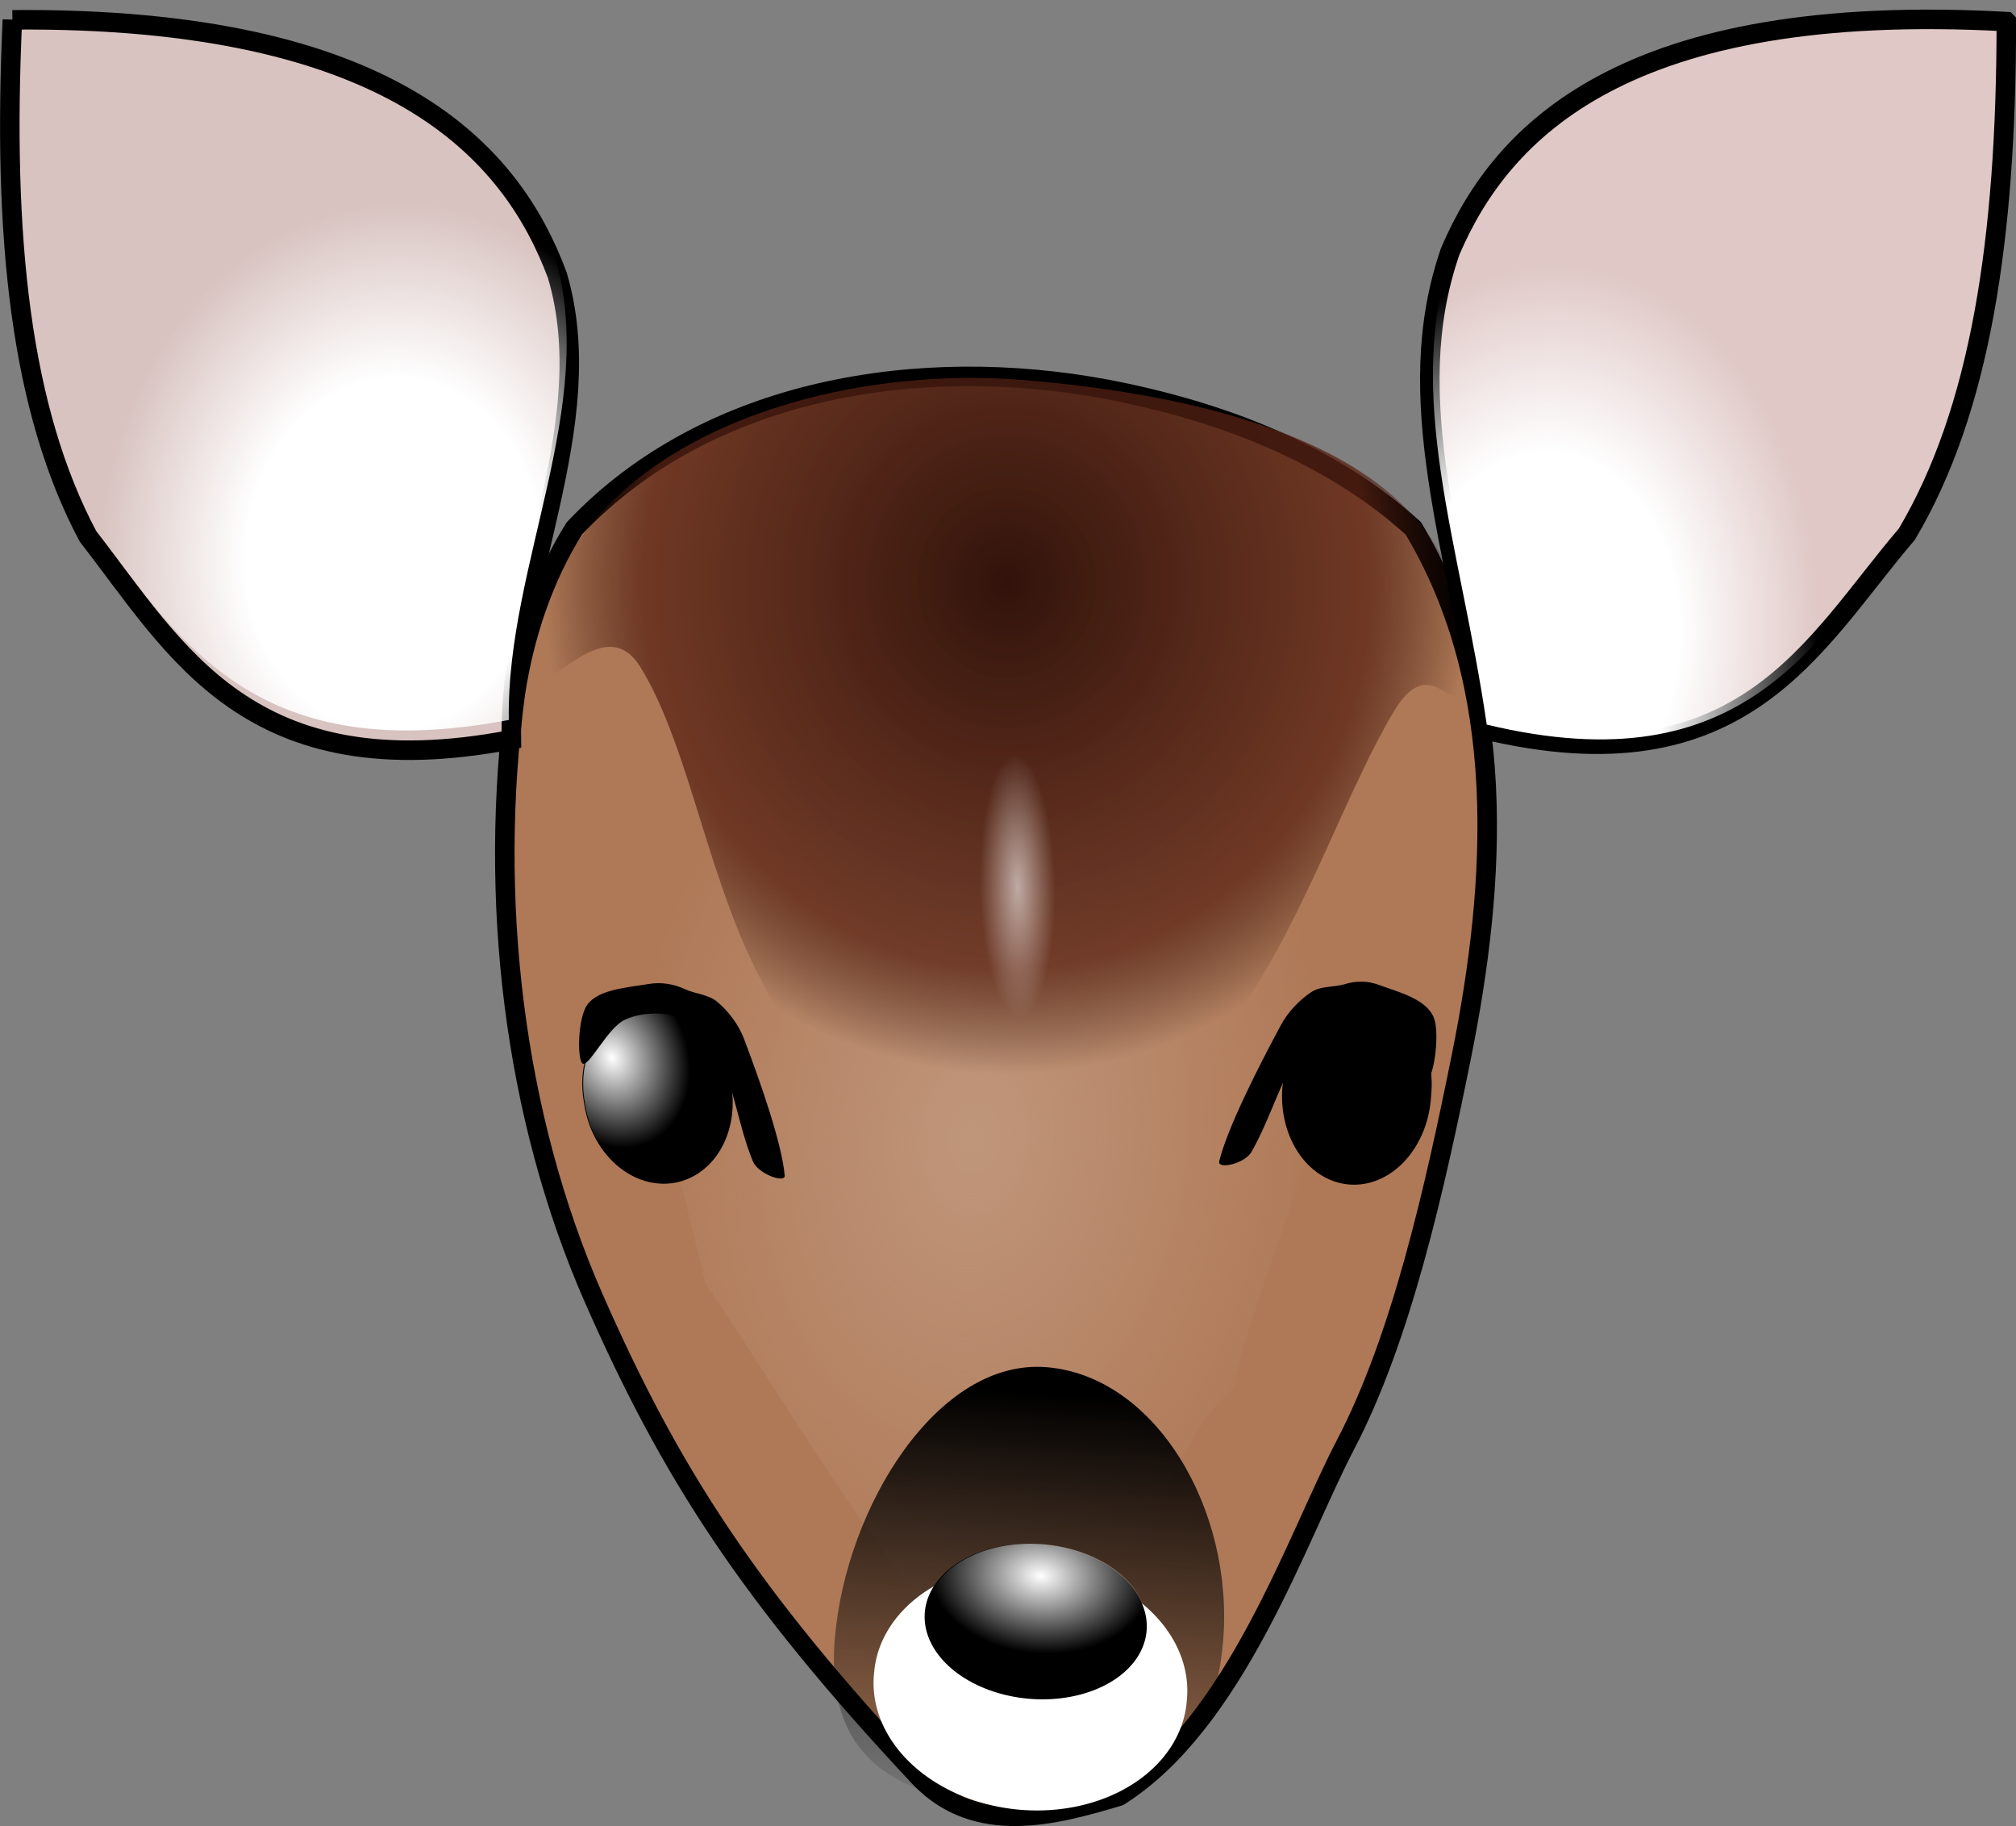
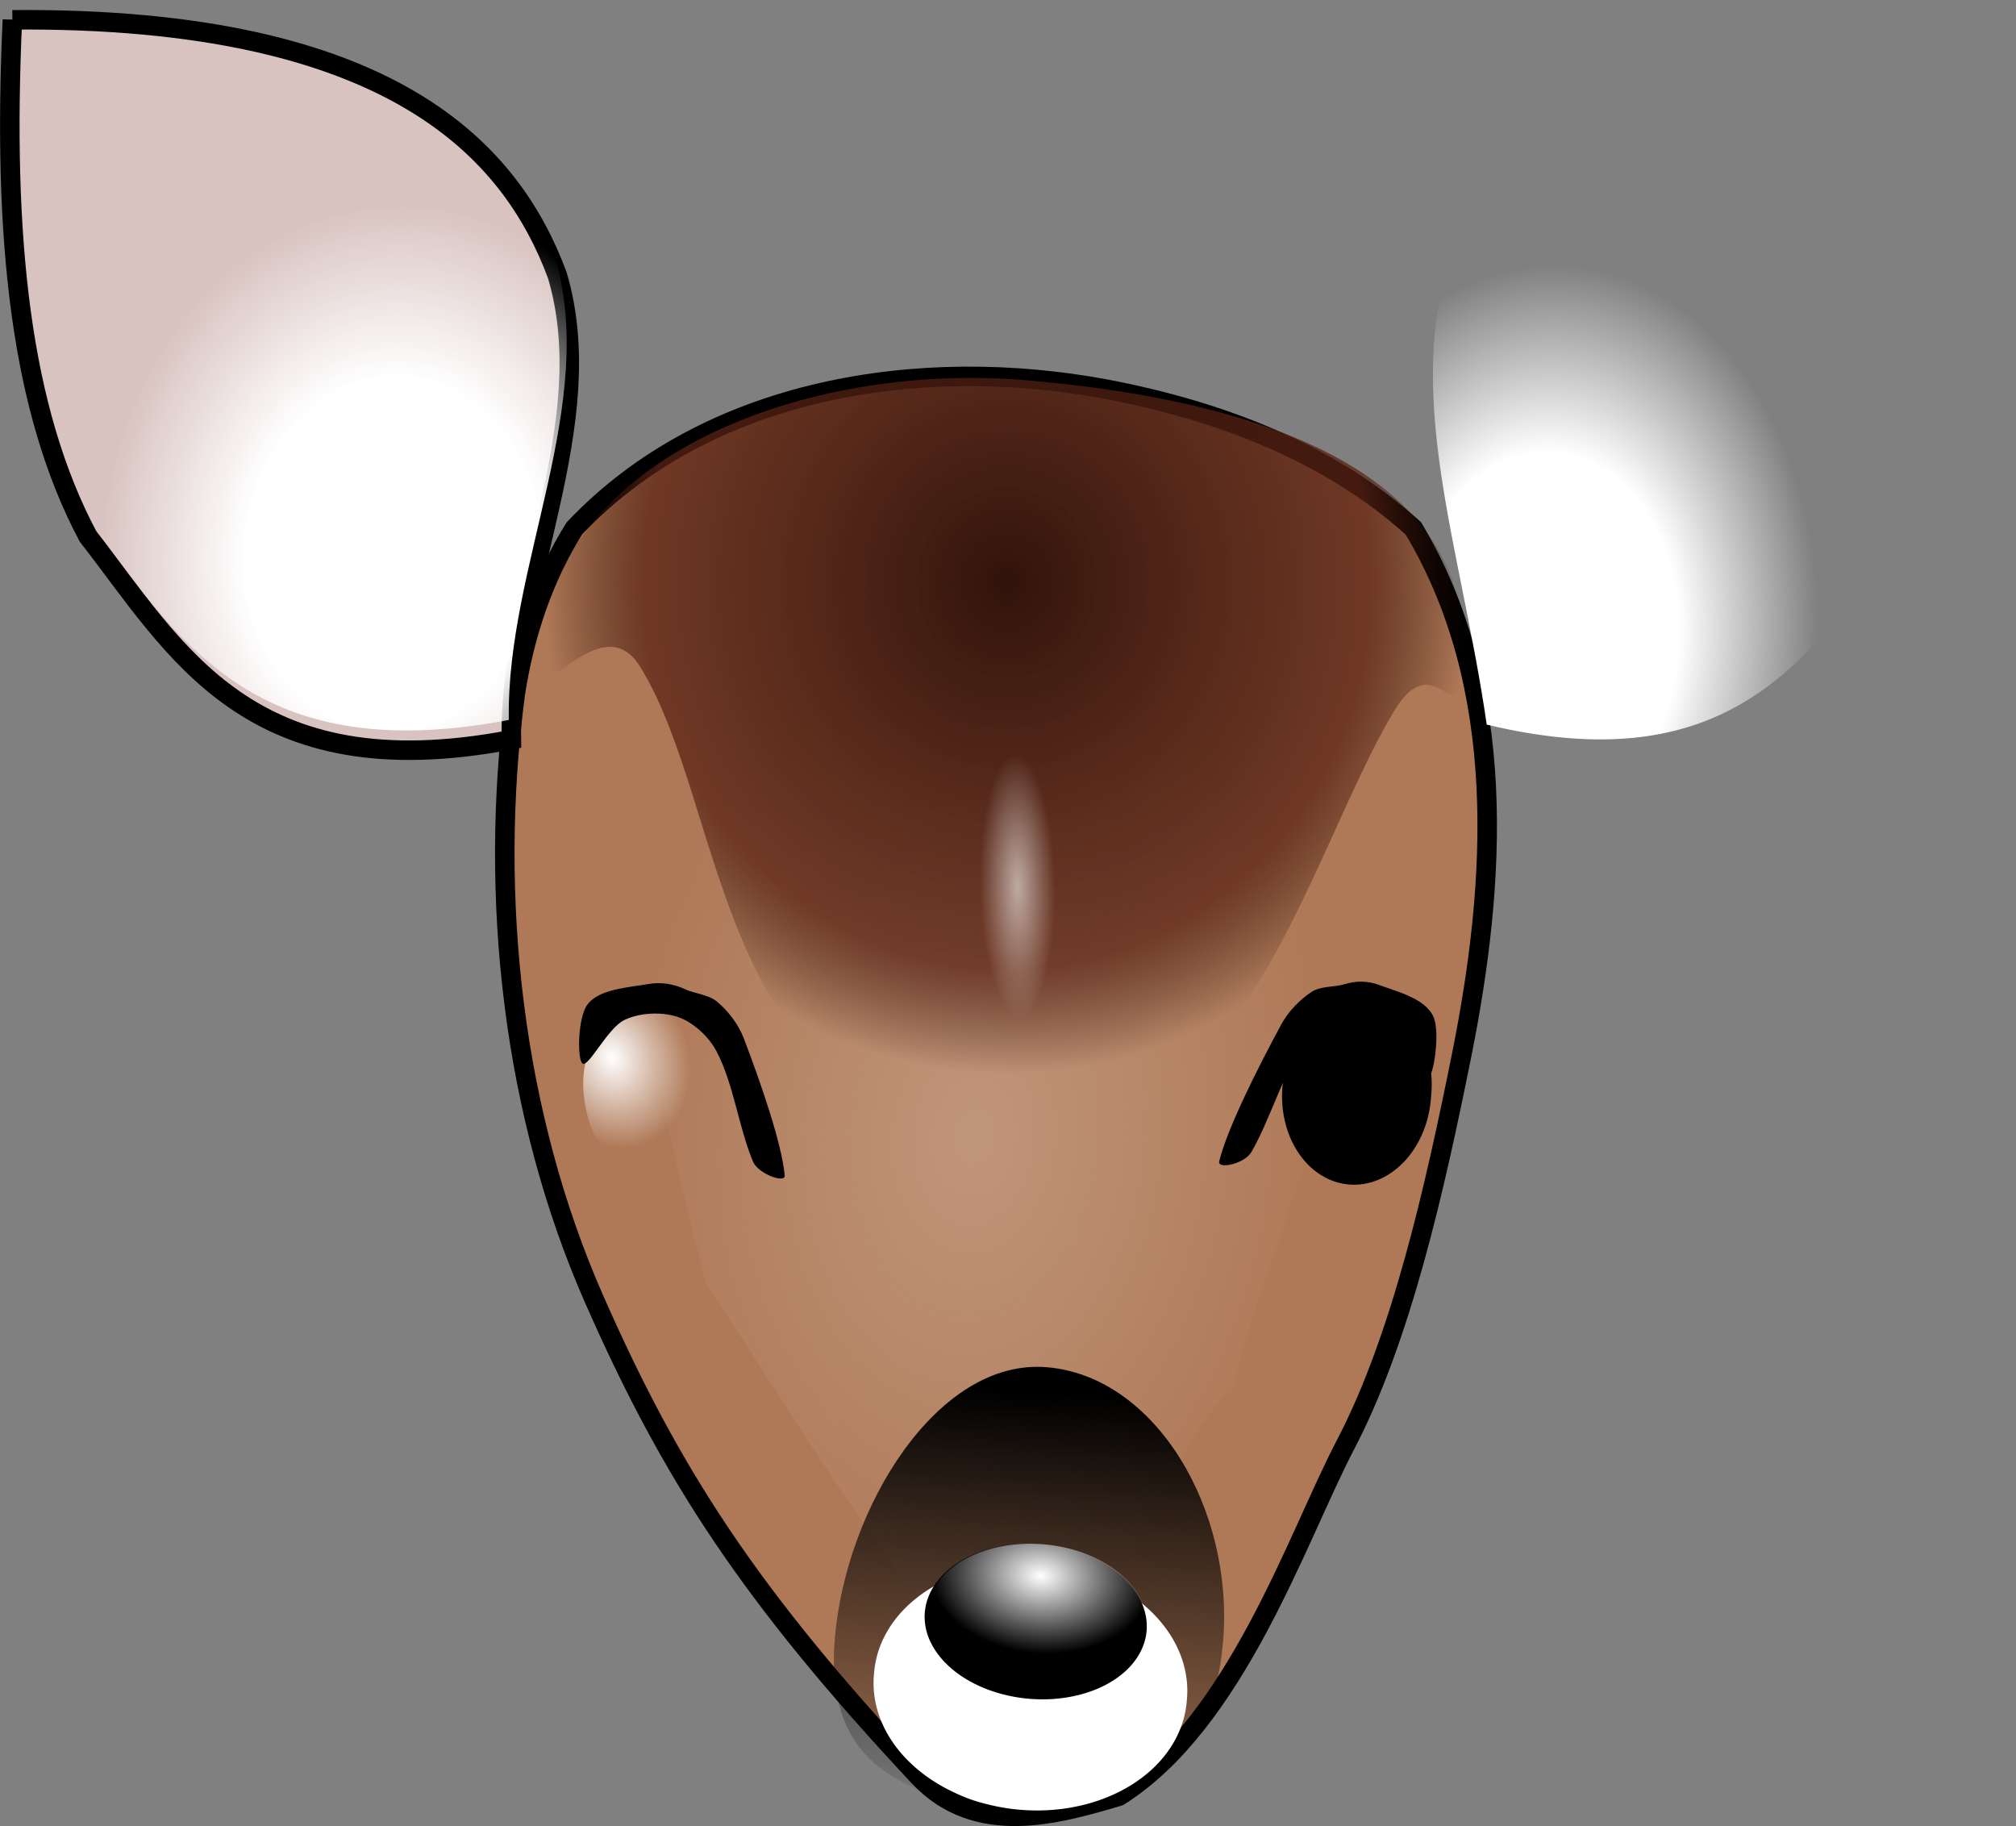
<svg xmlns="http://www.w3.org/2000/svg" xmlns:xlink="http://www.w3.org/1999/xlink" viewBox="0 0 189.52 171.63" version="1.0">
  <rect x="0" y="0" width="189.52" height="171.63" fill="#808080" stroke="none" />
  <defs>
    <radialGradient id="c" gradientUnits="userSpaceOnUse" cy="153.26" cx="268.04" gradientTransform="matrix(1.23 -.394 .571 1.782 -749.31 -287.82)" r="25.215">
      <stop offset="0" stop-color="#c0967b" />
      <stop offset="1" stop-color="#c0967b" stop-opacity="0" />
    </radialGradient>
    <radialGradient id="d" gradientUnits="userSpaceOnUse" cy="128.66" cx="265.15" gradientTransform="matrix(-2.097 .889 -.943 -2.224 328.1 -119.17)" r="19.107">
      <stop offset="0" stop-color="#31130b" />
      <stop offset=".786" stop-color="#5a2314" stop-opacity=".753" />
      <stop offset="1" stop-color="#2c0e06" stop-opacity="0" />
    </radialGradient>
    <radialGradient id="e" xlink:href="#a" gradientUnits="userSpaceOnUse" cy="125.23" cx="232.24" gradientTransform="matrix(1.746 -.56 .672 2.095 -893.27 -282.26)" r="14.996" />
    <radialGradient id="g" gradientUnits="userSpaceOnUse" cy="180.13" cx="247.14" r="5">
      <stop offset="0" stop-color="#fff" />
      <stop offset="1" stop-color="#fff" stop-opacity="0" />
    </radialGradient>
    <radialGradient id="h" xlink:href="#a" gradientUnits="userSpaceOnUse" cy="120.42" cx="290.54" gradientTransform="matrix(1.746 -.56 .763 2.381 -899.97 -307.69)" r="14.203" />
    <radialGradient id="i" xlink:href="#b" gradientUnits="userSpaceOnUse" cy="144.91" cx="228.55" gradientTransform="matrix(.745 .766 -.717 .697 162.25 -131.16)" r="7.143" />
    <radialGradient id="j" gradientUnits="userSpaceOnUse" cy="136.53" cx="264.28" gradientTransform="matrix(1 0 0 3.462 0 -336.08)" r="1.641">
      <stop offset="0" stop-color="#fff" />
      <stop offset="1" stop-color="#fff" stop-opacity="0" />
    </radialGradient>
    <linearGradient id="b">
      <stop offset="0" stop-color="#fff" />
      <stop offset="1" stop-color="#fff" stop-opacity="0" />
    </linearGradient>
    <linearGradient id="a">
      <stop offset="0" stop-color="#fff" />
      <stop offset=".5" stop-color="#fff" />
      <stop offset="1" stop-color="#fff" stop-opacity="0" />
    </linearGradient>
    <linearGradient id="f" y2="188.05" gradientUnits="userSpaceOnUse" x2="267.93" gradientTransform="rotate(-17.772 -1205.028 2676.655) scale(1.834)" y1="165.21" x1="267.34">
      <stop offset="0" />
      <stop offset="1" stop-opacity="0" />
    </linearGradient>
  </defs>
  <path d="M54.008 49.65c12.61-13.312 32.586-16.31 49.934-13.08 10.469 1.986 20.935 5.856 28.92 13.091 8.941 14.898 7.827 33.2 4.53 49.588-2.5 12.41-5.656 26.53-10.922 36.578-4.535 8.68-10.257 26.056-21.285 33.005-5.814 1.72-13.418 3.919-18.818-1.853-16.026-17.129-23.35-28.59-30.526-44.895-7.578-17.215-9.957-37.64-7.395-56.9.844-5.474 2.606-10.839 5.562-15.534z" stroke-linejoin="round" stroke="#000" stroke-width="1.834" fill="#af7957" />
  <path d="M-370.84-144.48c4.61-12.06 16.79-19.41 28.95-21.99 7.35-1.54 15.2-1.85 22.35.7 9.84 7.28 14.06 19.48 16.34 31.04 1.73 8.74 1.13 20.9 2.78 26.74-4.51 8.455.36 19.719-4.93 27.218-3.32 2.689-7.13 4.57-12.74 3.878-14.52-8.417-21.33-13.973-31.99-20.96-7.99-10.836-16.64-21.796-20.18-35.016-.93-3.79-1.23-7.76-.58-11.61z" fill="url(#c)" transform="rotate(22.55 -689.996 1055.84)" />
  <path d="M-306.43-178.43c1.91 5.94-3.48-1.4-4.57 6.08-2.34 15.94 2.96 44.19-18.44 51.3-25.94 8.62-35.72-18.78-48.6-28.03-5.91-4.25-7.42 8.99-9.3 3.15-5.95-18.58 13.09-35.72 32.36-41.9s42.6-9.18 48.55 9.4z" fill="url(#d)" transform="rotate(22.55 -689.996 1055.84)" />
  <path d="M1.165 1.862c35.831-.292 46.93 12.46 51.223 23.998 4.17 14.076-4.56 29.129-4.315 43.664-24.702 4.728-31.49-8.442-39.797-19.103C1.93 38.507.22 22.367 1.165 1.861z" stroke="#000" stroke-width="1.834" fill="#d8c3c0" />
  <path d="M-456.81-184.22c32.99-14.02 48.12-6.49 56.51 2.51 9.26 11.41 6.96 28.66 12.77 41.98-21.01 13.84-32.33 4.29-44.09-2.37-10.43-8.58-18.2-22.82-25.19-42.12z" fill="url(#e)" transform="rotate(22.55 -689.996 1055.84)" />
-   <path d="M188.611 2.029c-35.787-1.953-47.45 10.28-52.28 21.602-4.82 13.873.671 27.847 3.148 44.933 24.464 5.86 30.99-8.084 39.782-18.358 6.887-11.606 9.348-27.649 9.35-48.177z" stroke="#000" stroke-width="1.834" fill="#dfc8c6" />
  <path d="M-292.31-85.513c3.78 11.79-1.78 18.777-11.59 21.922-9.81 3.144-18.44 3.624-22.22-8.166-3.78-11.789-1.18-28.037 8.63-31.183 9.81-3.14 21.41 5.637 25.18 17.427z" fill="url(#f)" transform="rotate(22.55 -689.996 1055.84)" />
  <path d="M111.575 159.77a14.757 11.455 4.778 11-29.409-2.458 14.757 11.455 4.778 1129.41 2.458z" fill="#fff" />
  <path d="M107.79 153.283a10.46 7.285 4.779 11-20.849-1.743 10.46 7.285 4.779 1120.849 1.743z" />
  <path d="M252.14 183.08a5 5 0 11-10 0 5 5 0 1110 0z" transform="matrix(2.085 .174 -.121 1.452 -395.666 -156.424)" fill="url(#g)" />
  <path d="M-282.6-254.87c-33.8 11.93-39.88 27.69-39.99 40 .87 14.66 11.29 25.46 20.13 40.29 24.84-3.96 25.52-19.35 29.71-32.21 1.9-13.36-1.98-29.12-9.85-48.08z" fill="url(#h)" transform="rotate(22.55 -689.996 1055.84)" />
-   <path d="M68.712 101.859a8.317 6.954 76.993 11-13.805 1.797 8.317 6.954 76.993 1113.805-1.797z" />
  <path d="M239.64 148.26a7.143 7.143 0 11-14.28 0 7.143 7.143 0 1114.28 0z" transform="matrix(.967 -.126 .184 1.149 -190.213 -38.277)" fill="url(#i)" />
  <path d="M55.223 94.419c1.077-1.448 3.77-1.596 5.773-1.934 1.152-.193 2.299-.01 3.355.473.997.468 2.237.506 3.065 1.197 1.014.843 1.975 2.076 2.489 3.394 1.582 4.143 3.603 9.941 3.863 12.94.067.775-2.513-.155-2.99-1.328-1.366-3.307-1.8-7.244-3.41-10.327-.746-1.436-2.239-2.77-3.644-3.246-1.488-.51-3.607-.414-5.05.296-1.538.759-3.286 4.342-3.877 4.097-.56-.243-.5-4.323.426-5.562z" />
  <g>
    <path d="M134.53 103.066a7 8.621 4.778 11-13.945-1.166 7 8.621 4.778 1113.945 1.166z" />
    <path d="M239.64 148.26a7.143 7.143 0 11-14.28 0 7.143 7.143 0 1114.28 0z" transform="matrix(.977 .082 -.101 1.203 -84.594 -94.815)" fill="url(#i)" />
    <path d="M134.743 95.542c-.78-1.684-3.286-2.298-5.107-2.966-1.052-.4-2.174-.402-3.233-.067-1.018.3-2.202.147-3.096.716-1.09.718-2.194 1.822-2.892 3.125-2.177 4.032-5.044 9.717-5.799 12.8-.195.794 2.39.255 3.037-.887 1.833-3.214 2.904-7.227 4.916-10.169.943-1.374 2.583-2.507 3.966-2.76 1.495-.28 3.481.181 4.725 1.15 1.31 1.048 2.354 5.073 2.957 4.902.565-.155 1.197-4.408.526-5.844z" />
  </g>
  <path d="M265.92 136.53a1.641 5.682 0 11-3.28 0 1.641 5.682 0 113.28 0z" transform="matrix(2.158 .021 .035 2.178 -479.436 -219.737)" opacity=".582" fill="url(#j)" />
</svg>